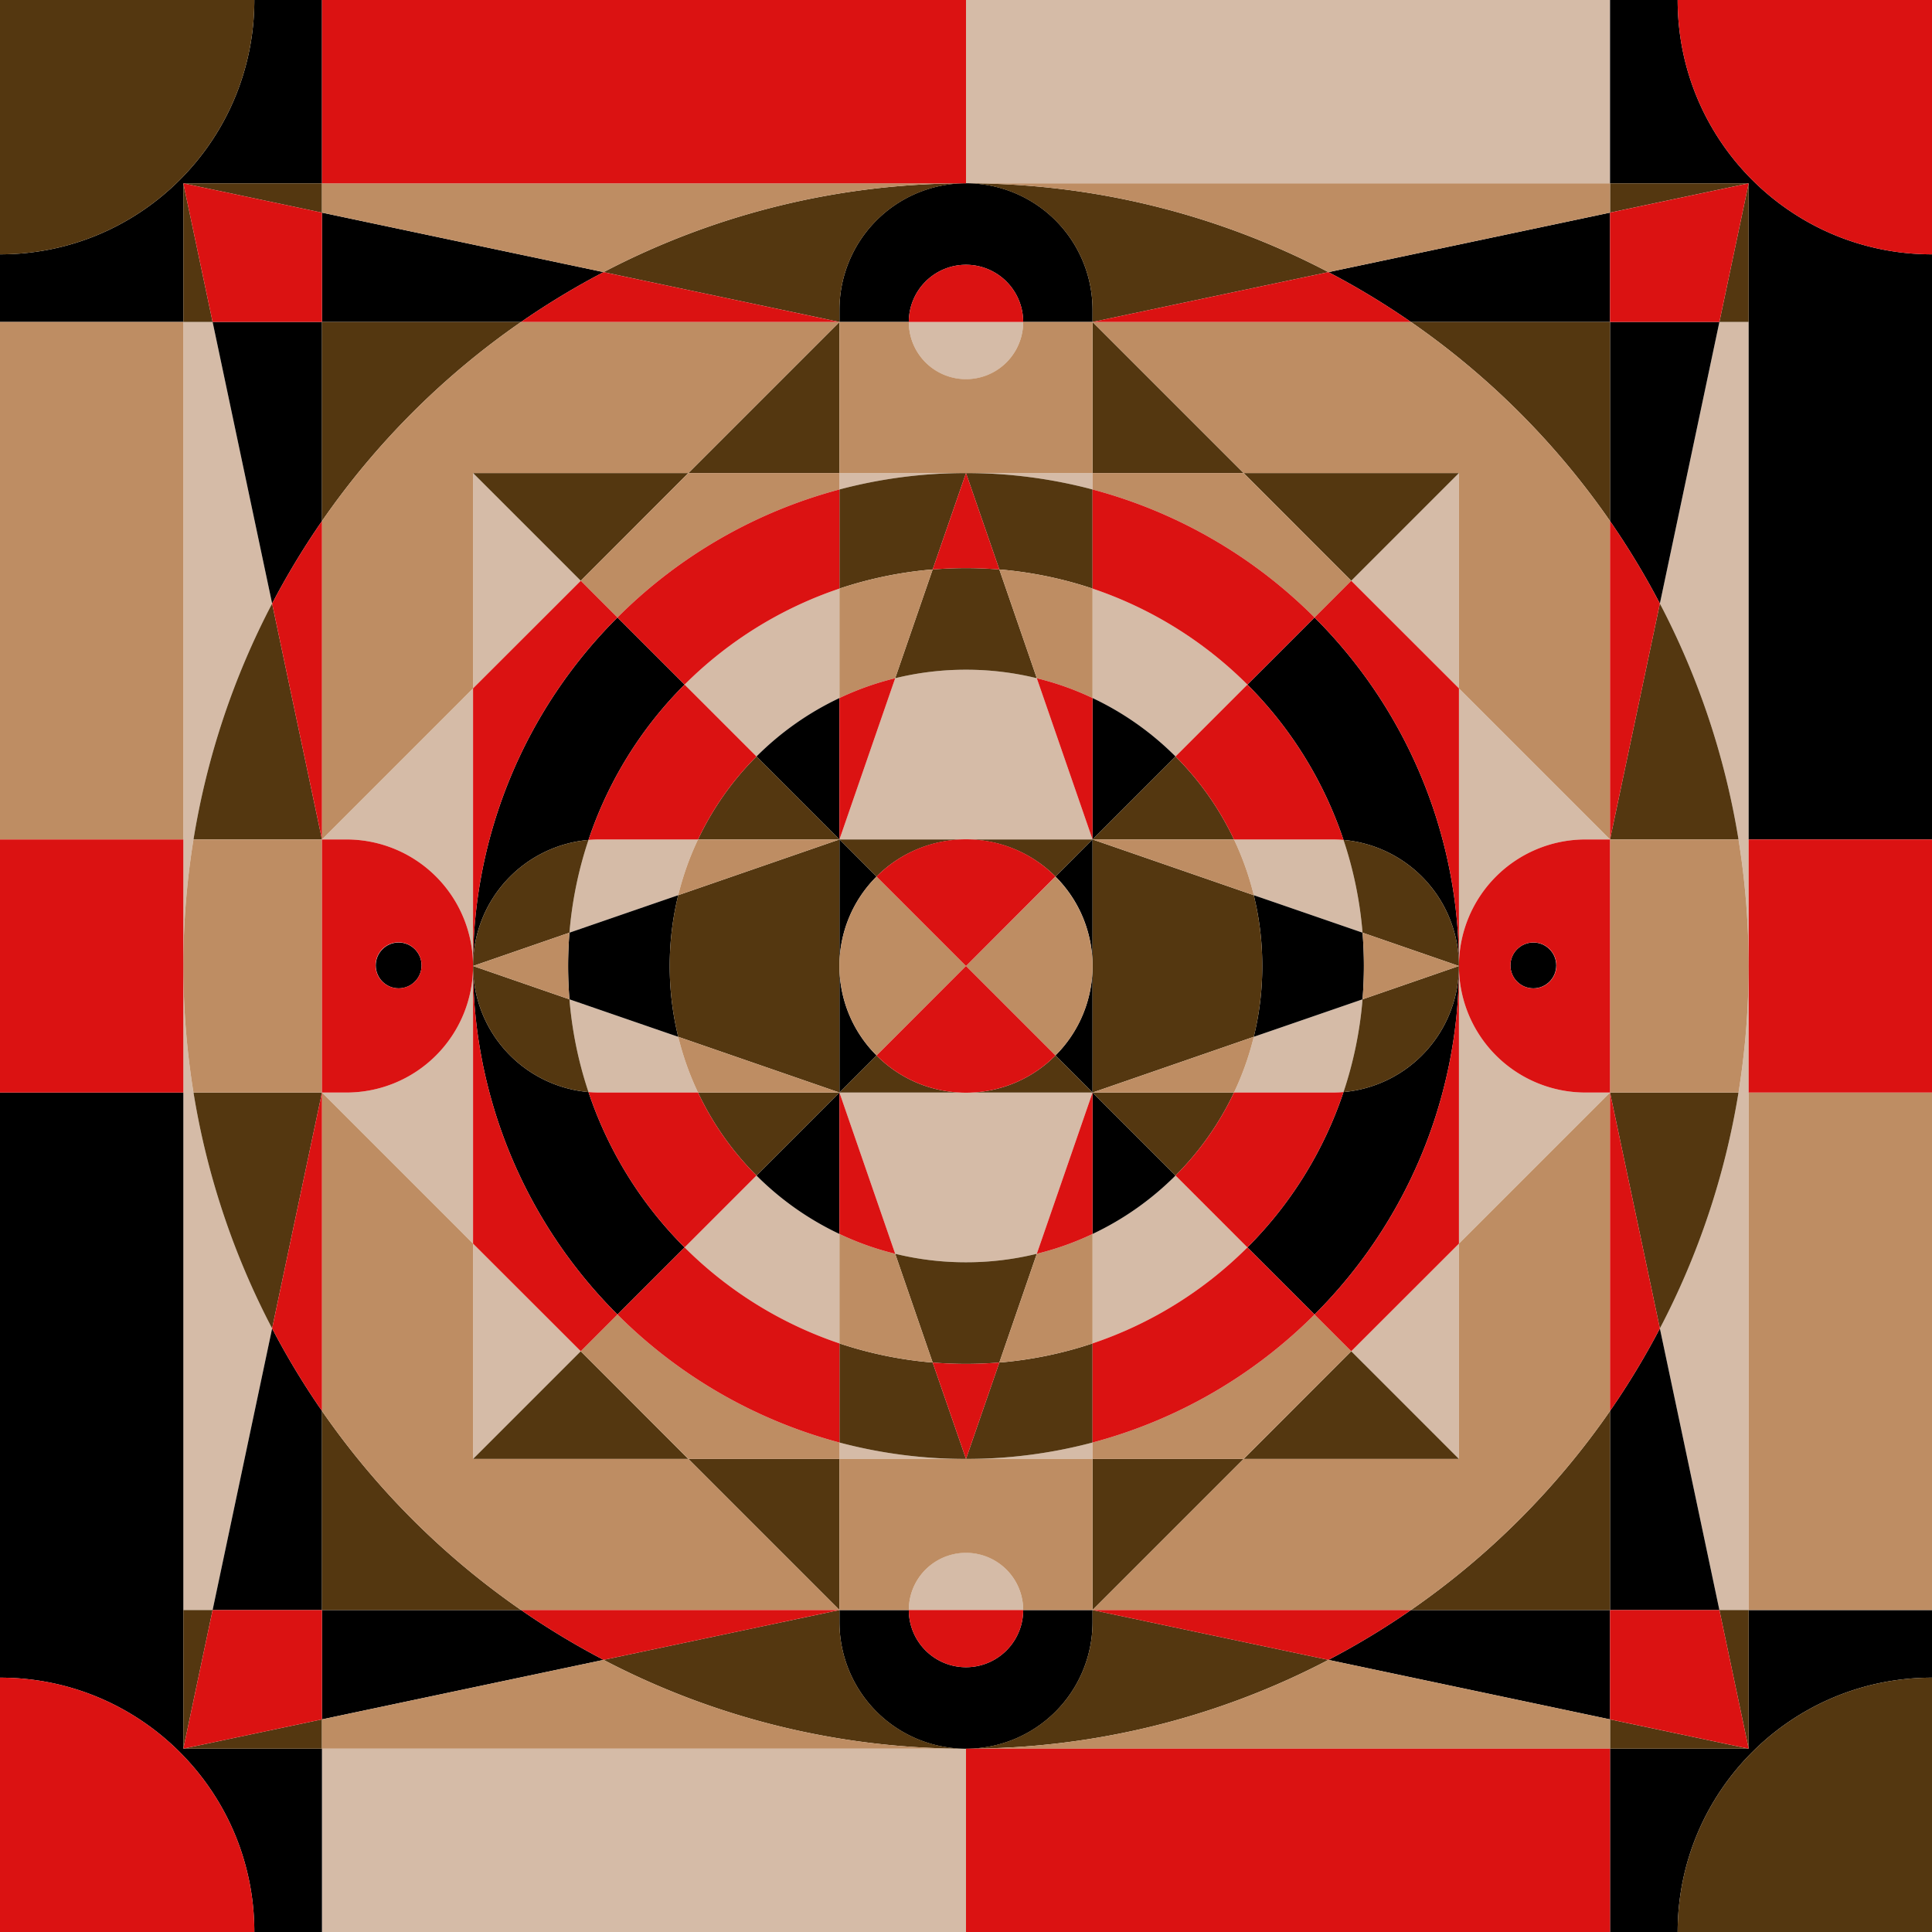
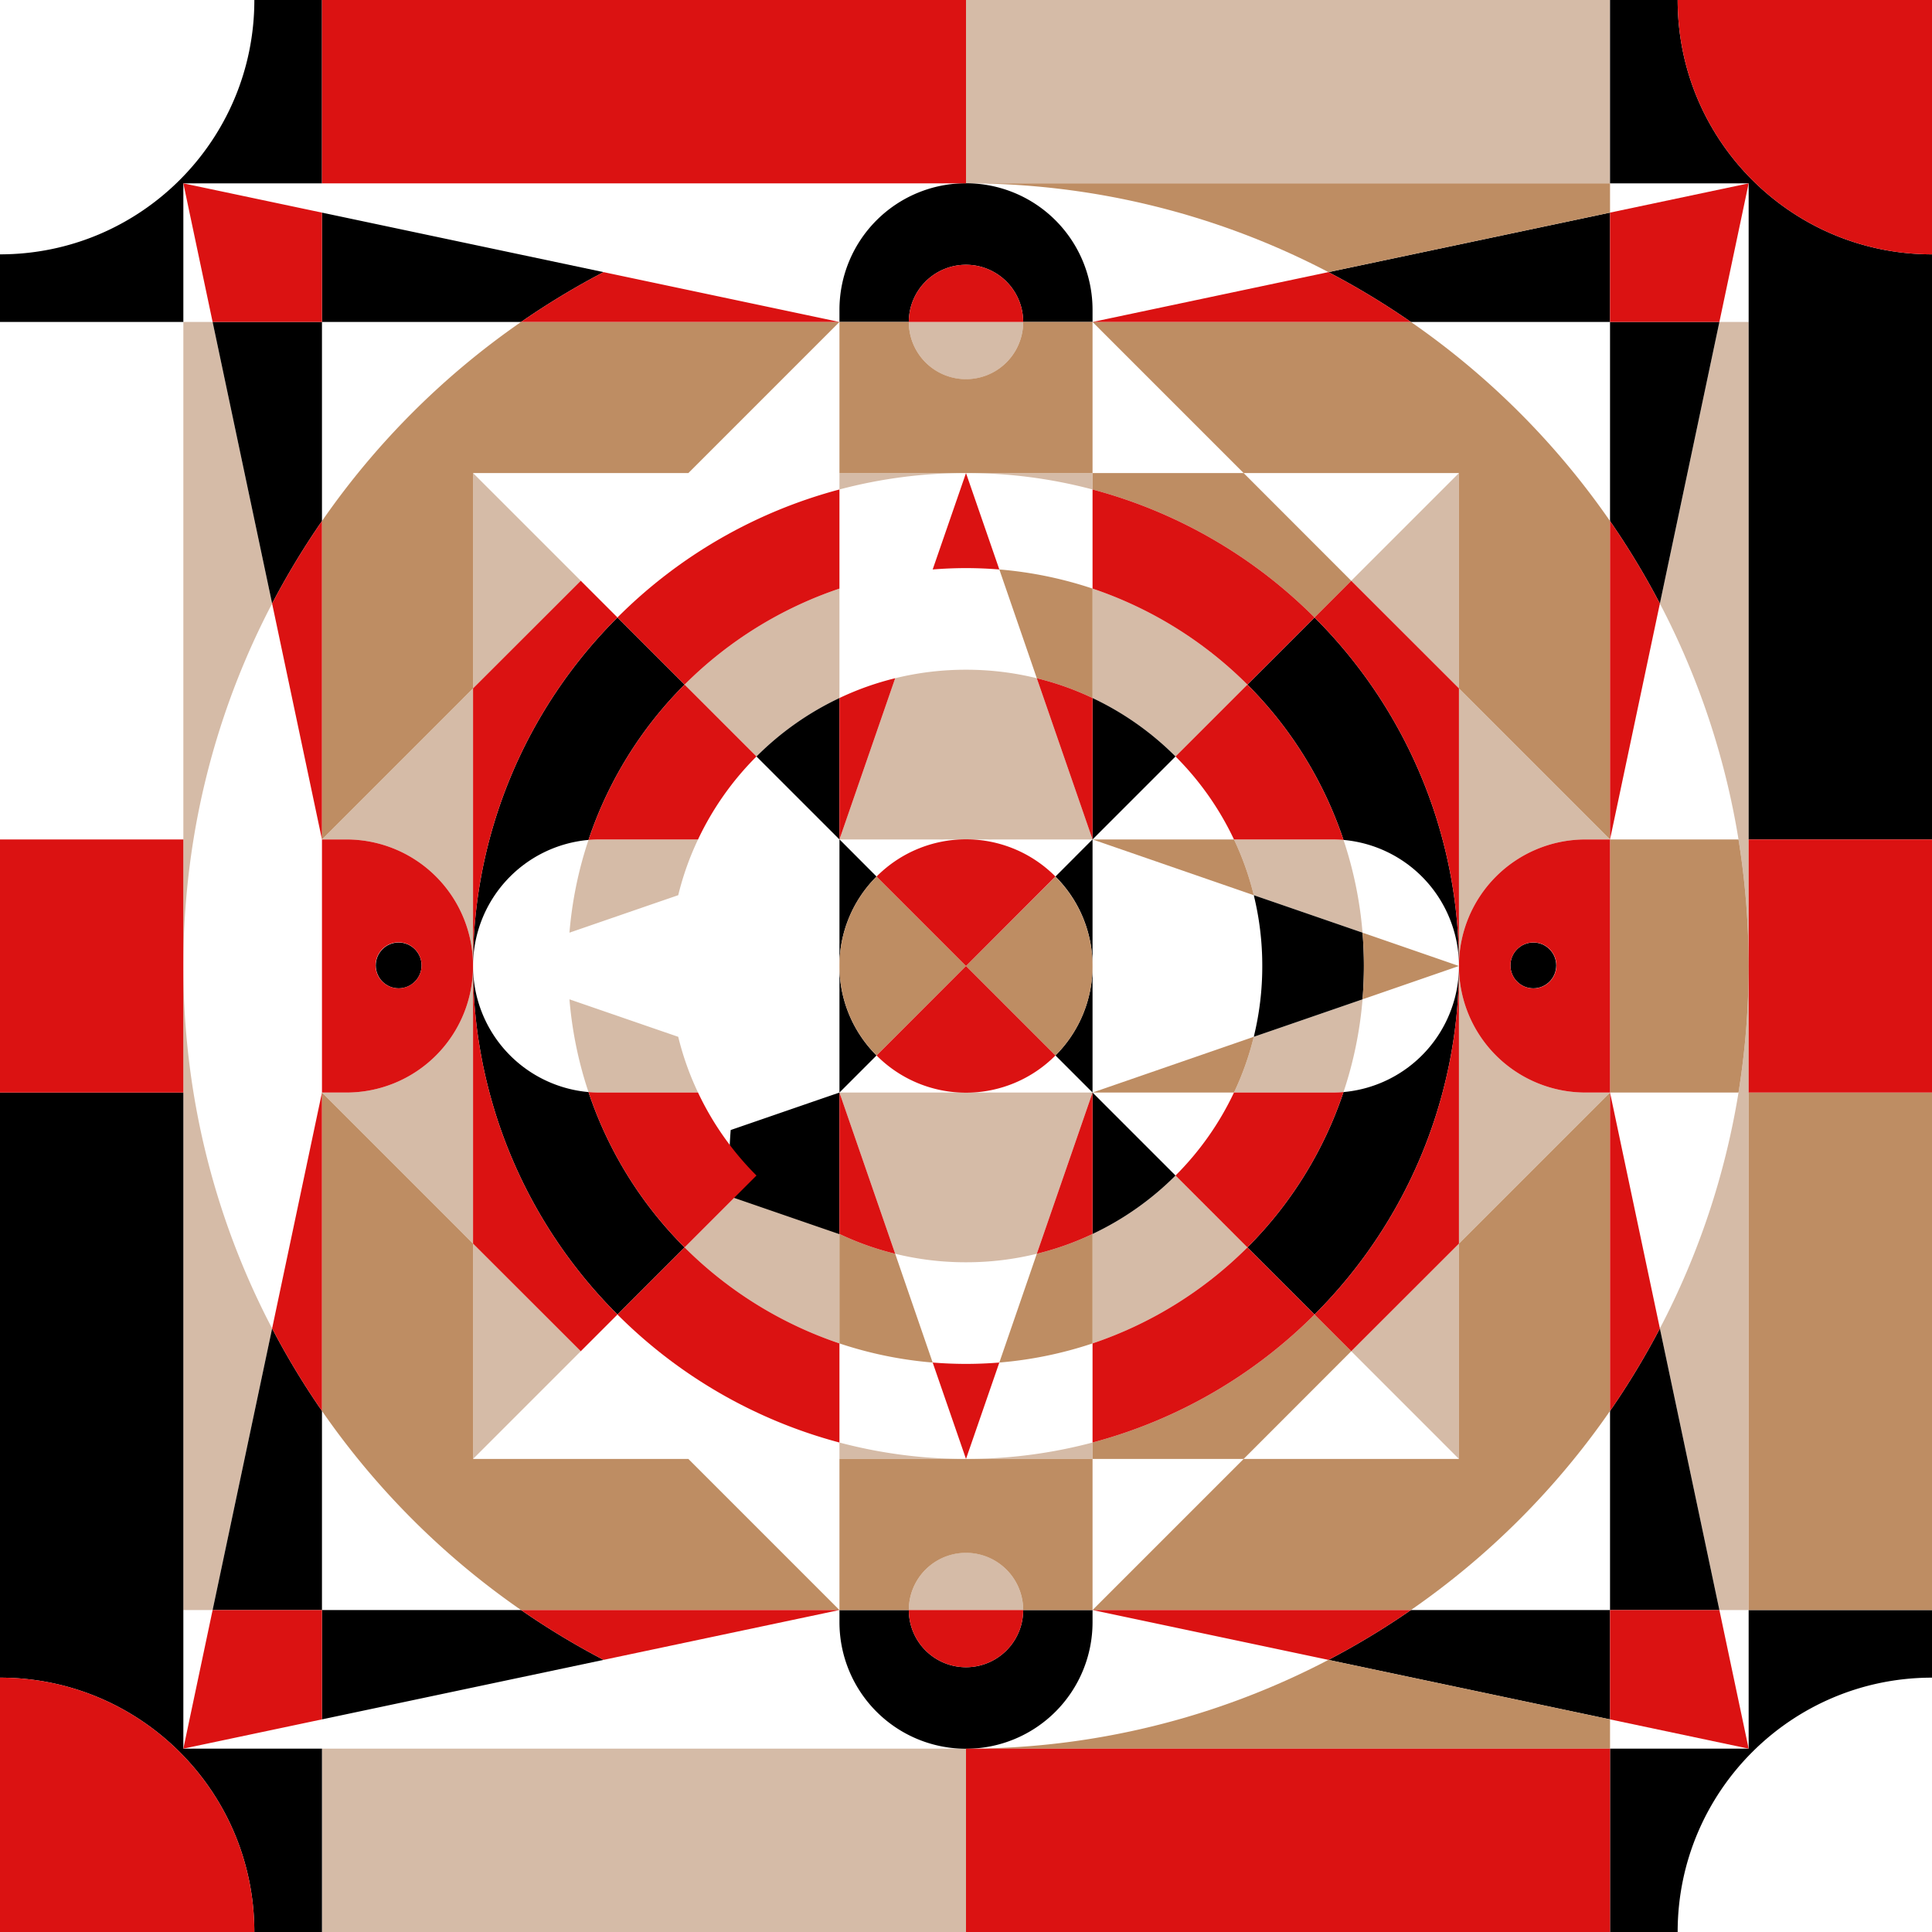
<svg xmlns="http://www.w3.org/2000/svg" viewBox="0 0 2000 2000">
  <g fill="#d5bba7">
    <path d="M1000 1810.2H333.3V2000H1000v-189.8zM189.8 333.3V1000a820.2 820.2 0 0 1 10.5-131 803.3 803.3 0 0 1 81.4-244.2l-61.6-291.5zM489.7 1000a131 131 0 0 1-131 131h-25.4l156.4 156.4zm0-287.4L333.3 869h25.4a131 131 0 0 1 131 131zM869 1277.4a305.5 305.5 0 0 1-85.9-60.5l-74.4 74.4a413.8 413.8 0 0 0 160.3 99.4zm0-554.8V609.3a413.8 413.8 0 0 0-160.3 99.4l74.4 74.4a305.5 305.5 0 0 1 85.9-60.5zm-189.6 342.9l-89.9-31a408.3 408.3 0 0 0 19.7 96c3.8.3 7.6.5 11.5.5h101.9a299.5 299.5 0 0 1-20.5-57.7zm0-131l22.7-7.8a299.5 299.5 0 0 1 20.5-57.7H620.7c-3.9 0-7.7.2-11.5.5a408.3 408.3 0 0 0-19.7 96zM869 489.7v17a509.7 509.7 0 0 1 131-17zM189.8 1000v666.7h30.3l61.6-291.5a803.3 803.3 0 0 1-81.4-244.2 820.2 820.2 0 0 1-10.5-131zM1000 392.6a59.3 59.3 0 0 0 59.2-59.3H940.8a59.3 59.3 0 0 0 59.2 59.3zm-510.3 97.1v222.9l111.5-111.4-111.5-111.5zM869 1493.3v17h131a509.7 509.7 0 0 1-131-17zm131-186.6a305.2 305.2 0 0 0 73.3-8.8L1131 1131H869l57.7 166.9a305.2 305.2 0 0 0 73.3 8.8z" />
    <path d="M489.7 1510.3l111.5-111.5-111.5-111.4v222.9zM1000 189.8h666.7V0H1000v189.8zm718.3 1185.4l61.6 291.5h30.3V1000a820.2 820.2 0 0 1-10.5 131 803.3 803.3 0 0 1-81.4 244.2zm61.6-1041.9l-61.6 291.5a803.3 803.3 0 0 1 81.4 244.2 820.2 820.2 0 0 1 10.5 131V333.3zM1510.3 1000v287.4l156.4-156.4h-25.4a131 131 0 0 1-131-131zm131-131h25.4l-156.4-156.4V1000a131 131 0 0 1 131-131zM1131 1277.4v113.3a413.8 413.8 0 0 0 160.3-99.4l-74.4-74.4a305.5 305.5 0 0 1-85.9 60.5zm0-554.8a305.5 305.5 0 0 1 85.9 60.5l74.4-74.4a413.8 413.8 0 0 0-160.3-99.4zm189.6 342.9l-22.7 7.8a299.5 299.5 0 0 1-20.5 57.7h101.9c3.9 0 7.7-.2 11.5-.5a408.3 408.3 0 0 0 19.7-96zm0-131l89.9 31a408.3 408.3 0 0 0-19.7-96c-3.8-.3-7.6-.5-11.5-.5h-101.9a299.5 299.5 0 0 1 20.5 57.7zM1131 506.7v-17h-131a509.7 509.7 0 0 1 131 17zm-.1 362.3h.1l-57.7-166.9a305.2 305.2 0 0 0-73.3-8.8 305.2 305.2 0 0 0-73.3 8.8L869 869h261.9zm267.9-267.8l111.5 111.4V489.7l-111.5 111.5zM1131 1510.3v-17a509.7 509.7 0 0 1-131 17zm-131 97.1a59.3 59.3 0 0 0-59.2 59.3h118.4a59.3 59.3 0 0 0-59.2-59.3zm510.3-97.1v-222.9l-111.5 111.4 111.5 111.5z" />
  </g>
-   <path d="M189.8 189.8h143.5V0h-70c0 145.4-117.9 263.3-263.3 263.3v70h189.8zM489.7 1000a508.4 508.4 0 0 0 149.5 360.8l69.5-69.5a412.1 412.1 0 0 1-99.5-160.8A131.1 131.1 0 0 1 489.7 1000zm119.5-130.5a412.1 412.1 0 0 1 99.5-160.8l-69.5-69.5A508.4 508.4 0 0 0 489.7 1000a131.1 131.1 0 0 1 119.5-130.5zM869 722.6a305.5 305.5 0 0 0-85.9 60.5L869 869zm0 408.4l-85.9 85.9a305.5 305.5 0 0 0 85.9 60.5zM702.1 926.7l-22.7 7.8-89.9 31c-.9 11.4-1.4 22.9-1.4 34.5s.5 23.1 1.4 34.5l89.9 31 22.7 7.8a305.2 305.2 0 0 1-8.8-73.3 305.2 305.2 0 0 1 8.8-73.3zM1000 274.1a59.2 59.2 0 0 1 59.2 59.2h71.8v-12.6a131 131 0 1 0-262 0v12.6h71.8a59.2 59.2 0 0 1 59.2-59.2z" />
+   <path d="M189.8 189.8h143.5V0h-70c0 145.4-117.9 263.3-263.3 263.3v70h189.8zM489.7 1000a508.4 508.4 0 0 0 149.5 360.8l69.5-69.5a412.1 412.1 0 0 1-99.5-160.8A131.1 131.1 0 0 1 489.7 1000zm119.5-130.5a412.1 412.1 0 0 1 99.5-160.8l-69.5-69.5A508.4 508.4 0 0 0 489.7 1000a131.1 131.1 0 0 1 119.5-130.5zM869 722.6a305.5 305.5 0 0 0-85.9 60.5L869 869zm0 408.4l-85.9 85.9a305.5 305.5 0 0 0 85.9 60.5zl-22.7 7.8-89.9 31c-.9 11.4-1.4 22.9-1.4 34.5s.5 23.1 1.4 34.5l89.9 31 22.7 7.8a305.2 305.2 0 0 1-8.8-73.3 305.2 305.2 0 0 1 8.8-73.3zM1000 274.1a59.2 59.2 0 0 1 59.2 59.2h71.8v-12.6a131 131 0 1 0-262 0v12.6h71.8a59.2 59.2 0 0 1 59.2-59.2z" />
  <circle cx="412.7" cy="999.4" r="23.7" />
  <path d="M333.3 333.3h206.1a810.3 810.3 0 0 1 85.4-51.6l-291.5-61.6zm-51.6 291.5a810.3 810.3 0 0 1 51.6-85.4V333.3H220.1zm-91.9 1185.4V1131H0v605.7c145.4 0 263.3 117.9 263.3 263.3h70v-189.8zm143.5-143.5v-206.1a810.3 810.3 0 0 1-51.6-85.4l-61.6 291.5h113.2v113.2l291.5-61.6a810.3 810.3 0 0 1-85.4-51.6zM869.1 869h-.1v130.9a130.3 130.3 0 0 1 38.4-92.5zm-.1 262l38.4-38.4a130.5 130.5 0 0 1-38.4-92.5zm1131-867.7c-145.4 0-263.3-117.9-263.3-263.3h-70v189.8h143.5V869H2000V263.3zM1510.3 1000a131.1 131.1 0 0 1-119.5 130.5 412.1 412.1 0 0 1-99.5 160.8l69.5 69.5a508.4 508.4 0 0 0 149.5-360.8zm0 0a508.4 508.4 0 0 0-149.5-360.8l-69.5 69.5a412.1 412.1 0 0 1 99.5 160.8 131.1 131.1 0 0 1 119.5 130.5zM1131 869l85.9-85.9a305.5 305.5 0 0 0-85.9-60.5zm0 408.4a305.5 305.5 0 0 0 85.9-60.5L1131 1131zm166.9-204.1l22.7-7.8 89.9-31c.9-11.4 1.4-22.9 1.4-34.5s-.5-23.1-1.4-34.5l-89.9-31-22.7-7.8a305.2 305.2 0 0 1 8.8 73.3 305.2 305.2 0 0 1-8.8 73.3z" />
  <circle cx="1587.3" cy="999.4" r="23.7" />
  <path d="M1666.7 333.3V220.1l-291.5 61.6a810.3 810.3 0 0 1 85.4 51.6Z" />
  <path d="M1718.3 624.8l61.6-291.5h-113.2v206.1a810.3 810.3 0 0 1 51.6 85.4zm-659.1 1041.9a59.2 59.2 0 1 1-118.4 0H869v12.6a131 131 0 1 0 262 0v-12.6zm751 143.5h-143.5V2000h70c0-145.4 117.9-263.3 263.3-263.3v-70h-189.8zm-143.5-143.5h113.2l-61.6-291.5a810.3 810.3 0 0 1-51.6 85.4v206.1h-206.1a810.3 810.3 0 0 1-85.4 51.6l291.5 61.6zM1131 869h-.1l-38.3 38.4a130.3 130.3 0 0 1 38.4 92.5zm0 262v-130.9a130.5 130.5 0 0 1-38.4 92.5l38.4 38.4z" />
  <g fill="#543710">
-     <path d="M263.3 0H0v263.3c145.4 0 263.3-117.9 263.3-263.3zm-43.2 333.3l-30.3-143.5v143.5h30.3zm113.2-113.2v-30.3H189.8l143.5 30.3zm0 910.9h-133a803.3 803.3 0 0 0 81.4 244.2l51.6-244.2zM869 1679.3v-169H712.6L869 1666.7l-244.2 51.6a806.9 806.9 0 0 0 375.2 91.9 131 131 0 0 1-131-130.9zM333.3 869l-51.6-244.2A803.3 803.3 0 0 0 200.3 869zM869 320.7a131 131 0 0 1 131-130.9 806.9 806.9 0 0 0-375.2 91.9L869 333.3zm0 169V333.3L712.6 489.7H869zm0 379.3l-85.9-85.9a305.5 305.5 0 0 0-60.5 85.9zm-85.9 347.9L869 1131H722.6a305.5 305.5 0 0 0 60.5 85.9zM1000 869a130.5 130.5 0 0 1 92.6 38.4l38.3-38.4H869.1l38.3 38.4A130.5 130.5 0 0 1 1000 869zm-510.3 131l99.8-34.5a408.3 408.3 0 0 1 19.7-96A131.1 131.1 0 0 0 489.7 1000zm0 0a131.1 131.1 0 0 0 119.5 130.5 408.3 408.3 0 0 1-19.7-96zm203.6 0a305.2 305.2 0 0 0 8.8 73.3L869 1131V869l-166.9 57.7a305.2 305.2 0 0 0-8.8 73.3zM1000 489.7a509.7 509.7 0 0 0-131 17v102.6a411.5 411.5 0 0 1 96.5-19.8l34.5-99.8zm-34.5 99.8l-31 89.9-7.8 22.7a305.2 305.2 0 0 1 73.3-8.8 305.2 305.2 0 0 1 73.3 8.8l-7.8-22.7-31-89.9c-11.4-.9-22.9-1.4-34.5-1.4s-23.1.5-34.5 1.4zm-632.2-50.1a814 814 0 0 1 206.1-206.1H333.3zm267.9 61.8l111.4-111.5H489.7l111.5 111.5zM869 1493.3a509.7 509.7 0 0 0 131 17l-34.5-99.8a411.5 411.5 0 0 1-96.5-19.8zm-648.9 173.4h-30.3v143.5l30.3-143.5zm-30.3 143.5h143.5v-30.3l-143.5 30.3zm143.5-349.6v206.1h206.1a814 814 0 0 1-206.1-206.1zm156.4 49.7h222.9l-111.4-111.5-111.5 111.5zM1000 1131h131l-38.4-38.4a130.5 130.5 0 0 1-185.2 0L869 1131zm810.2-797.7V189.8l-30.3 143.5h30.3zm-143.5-143.5v30.3l143.5-30.3h-143.5zm51.6 1185.4a803.3 803.3 0 0 0 81.4-244.2h-133zM1131 1666.7l156.4-156.4H1131v169a131 131 0 0 1-131 130.9 806.9 806.9 0 0 0 375.2-91.9l-244.2-51.6zM1666.7 869h133a803.3 803.3 0 0 0-81.4-244.2zM1131 320.7v12.6l244.2-51.6a806.9 806.9 0 0 0-375.2-91.9 131 131 0 0 1 131 130.9zm156.4 169L1131 333.3v156.4h156.4zm-70.5 293.4L1131 869h146.4a305.5 305.5 0 0 0-60.5-85.9zM1131 1131l85.9 85.9a305.5 305.5 0 0 0 60.5-85.9zm259.8-261.5a408.3 408.3 0 0 1 19.7 96l99.8 34.5a131.1 131.1 0 0 0-119.5-130.5zm119.5 130.5l-99.8 34.5a408.3 408.3 0 0 1-19.7 96 131.1 131.1 0 0 0 119.5-130.5zm-203.6 0a305.2 305.2 0 0 0-8.8-73.3L1131 869v262l166.9-57.7a305.2 305.2 0 0 0 8.8-73.3zM1131 506.7a509.7 509.7 0 0 0-131-17l34.5 99.8a411.5 411.5 0 0 1 96.5 19.8zm535.7 32.7V333.3h-206.1a814 814 0 0 1 206.1 206.1z" />
-     <path d="M1510.3 489.7h-222.9l111.4 111.5 111.5-111.5zM1131 1493.3v-102.6a411.5 411.5 0 0 1-96.5 19.8l-34.5 99.8a509.7 509.7 0 0 0 131-17zm-96.5-82.8l31-89.9 7.8-22.7a305.2 305.2 0 0 1-73.3 8.8 305.2 305.2 0 0 1-73.3-8.8l7.8 22.7 31 89.9c11.4.9 22.9 1.4 34.5 1.4s23.1-.5 34.5-1.4zm775.7 399.7v-143.5h-30.3l30.3 143.5zm0 0l-143.5-30.3v30.3h143.5zm-73.5 189.8H2000v-263.3c-145.4 0-263.3 117.9-263.3 263.3zm-276.1-333.3h206.1v-206.1a814 814 0 0 1-206.1 206.1zm-61.8-267.9l-111.4 111.5h222.9l-111.5-111.5z" />
-   </g>
+     </g>
  <g fill="#be8d63">
-     <path d="M0 333.3h189.8v535.69H0zm1000-143.5H333.3v30.3l291.5 61.6a806.9 806.9 0 0 1 375.2-91.9zM333.3 1779.9v30.3H1000a806.9 806.9 0 0 1-375.2-91.9zM601.2 601.2l38 38A509.6 509.6 0 0 1 869 506.7v-17H712.6zm38 759.6l-38 38 111.4 111.5H869v-17a510.1 510.1 0 0 1-229.8-132.5zm62.9-434.1L869 869H722.6a299.5 299.5 0 0 0-20.5 57.7zm20.5 204.3H869l-166.9-57.7a299.5 299.5 0 0 0 20.5 57.7zM589.5 965.5l-99.8 34.5 99.8 34.5c-.9-11.4-1.4-22.9-1.4-34.5s.5-23.1 1.4-34.5zm345-286.1l31-89.9a411.5 411.5 0 0 0-96.5 19.8v113.3a299.5 299.5 0 0 1 57.7-20.5zM189.8 1000a820.2 820.2 0 0 0 10.5 131h133V869h-133a820.2 820.2 0 0 0-10.5 131z" />
    <path d="M539.4 333.3a814 814 0 0 0-206.1 206.1V869l156.4-156.4V489.7h222.9L869 333.3zM869 1390.7a411.5 411.5 0 0 0 96.5 19.8l-31-89.9-7.8-22.7a299.5 299.5 0 0 1-57.7-20.5zm-379.3 119.6v-222.9L333.3 1131v329.6a814 814 0 0 0 206.1 206.1H869l-156.4-156.4zM869 1000a130.5 130.5 0 0 0 38.4 92.5l92.6-92.5 92.6 92.6a130.5 130.5 0 0 0 38.4-92.5 130.3 130.3 0 0 0-38.4-92.5L1000 1000l-92.6-92.6a130.3 130.3 0 0 0-38.4 92.5zm941.2 131H2000v535.69h-189.8zm-143.5-910.9v-30.3H1000a806.9 806.9 0 0 1 375.2 91.9zM1000 1810.2h666.7v-30.3l-291.5-61.6a806.9 806.9 0 0 1-375.2 91.9zm131-1303.5a509.6 509.6 0 0 1 229.8 132.5l38-38-111.4-111.5H1131zm267.8 892.1l-38-38a510.1 510.1 0 0 1-229.8 132.5v17h156.4zM1131 869l166.9 57.7a299.5 299.5 0 0 0-20.5-57.7zm0 262h146.4a299.5 299.5 0 0 0 20.5-57.7L1131 1131zm279.5-96.5l99.8-34.5-99.8-34.5c.9 11.4 1.4 22.9 1.4 34.5s-.5 23.1-1.4 34.5zm-351.3-701.2a59.2 59.2 0 1 1-118.4 0H869v156.4h262V333.3zm6.3 346.1l7.8 22.7a299.5 299.5 0 0 1 57.7 20.5V609.3a411.5 411.5 0 0 0-96.5-19.8zm744.7 320.6a820.2 820.2 0 0 0-10.5-131h-133v262h133a820.2 820.2 0 0 0 10.5-131zm-349.6-666.7H1131l156.4 156.4h222.9v222.9L1666.7 869V539.4a814 814 0 0 0-206.1-206.1zm-401.4 1333.4h71.8v-156.4H869v156.4h71.8a59.2 59.2 0 1 1 118.4 0zm6.3-346.1l-31 89.9a411.5 411.5 0 0 0 96.5-19.8v-113.3a299.5 299.5 0 0 1-57.7 20.5z" />
    <path d="M1460.6 1666.7a814 814 0 0 0 206.1-206.1V1131l-156.4 156.4v222.9h-222.9L1131 1666.7Z" />
  </g>
  <g fill="#db1212">
    <path d="M1000 189.8V0H333.3v189.8H1000zM489.7 1287.4l111.5 111.4 38-38A508.4 508.4 0 0 1 489.7 1000zm0-574.8V1000a508.4 508.4 0 0 1 149.5-360.8l-38-38zm149.5 648.2A510.1 510.1 0 0 0 869 1493.3v-102.6a413.8 413.8 0 0 1-160.3-99.4zM869 506.7a509.6 509.6 0 0 0-229.8 132.5l69.5 69.5A413.8 413.8 0 0 1 869 609.3zM722.6 1131H620.7c-3.9 0-7.7-.2-11.5-.5a412.1 412.1 0 0 0 99.5 160.8l74.4-74.4a305.5 305.5 0 0 1-60.5-85.9zM620.7 869h101.9a305.5 305.5 0 0 1 60.5-85.9l-74.4-74.4a412.1 412.1 0 0 0-99.5 160.8c3.8-.3 7.6-.5 11.5-.5zm306-166.9a299.5 299.5 0 0 0-57.7 20.5V869zm73.3-114c11.6 0 23.1.5 34.5 1.4l-34.5-99.8-34.5 99.8c11.4-.9 22.9-1.4 34.5-1.4zM189.8 1000V869H0v262h189.8v-131z" />
    <path d="M358.7 869h-25.4v262h25.4a131 131 0 1 0 0-262zm54 154.1a23.8 23.8 0 1 1 23.7-23.7 23.7 23.7 0 0 1-23.7 23.7zm528.1-689.8h118.4a59.2 59.2 0 0 0-118.4 0zm-607.5 0V220.1l-143.5-30.3 30.3 143.5h113.2zm291.5-51.6a810.3 810.3 0 0 0-85.4 51.6H869zM281.7 624.8L333.3 869V539.4a810.3 810.3 0 0 0-51.6 85.4zM869 1131v146.4a299.5 299.5 0 0 0 57.7 20.5L869 1131zM0 1736.7V2000h263.3c0-145.4-117.9-263.3-263.3-263.3zm539.4-70a810.3 810.3 0 0 0 85.4 51.6l244.2-51.6H539.4zm-257.7-291.5a810.3 810.3 0 0 0 51.6 85.4V1131zm-91.9 435l143.5-30.3v-113.2H220.1l-30.3 143.5zM1000 1000l92.6-92.6a130.5 130.5 0 0 0-185.2 0zm0 810.2V2000h666.7v-189.8H1000zM1736.7 0c0 145.4 117.9 263.3 263.3 263.3V0zm-226.4 1000a508.4 508.4 0 0 1-149.5 360.8l38 38 111.5-111.4zm0-287.4l-111.5-111.4-38 38a508.4 508.4 0 0 1 149.5 360.8zM1131 1390.7v102.6a510.1 510.1 0 0 0 229.8-132.5l-69.5-69.5a413.8 413.8 0 0 1-160.3 99.4zm229.8-751.5A509.6 509.6 0 0 0 1131 506.7v102.6a413.8 413.8 0 0 1 160.3 99.4z" />
    <path d="M1379.3 1131h-101.9a305.5 305.5 0 0 1-60.5 85.9l74.4 74.4a412.1 412.1 0 0 0 99.5-160.8c-3.8.3-7.6.5-11.5.5zm-101.9-262h101.9c3.9 0 7.7.2 11.5.5a412.1 412.1 0 0 0-99.5-160.8l-74.4 74.4a305.5 305.5 0 0 1 60.5 85.9zm-146.4 0V722.6a299.5 299.5 0 0 0-57.7-20.5L1131 869zm679.2 131v131H2000V869h-189.8v131zm-168.9 131h25.4V869h-25.4a131 131 0 1 0 0 262zm-54-155.4a23.8 23.8 0 1 1-23.7 23.8 23.8 23.8 0 0 1 23.7-23.8zm222.9-785.8l-143.5 30.3v113.2h113.2l30.3-143.5zm-435 91.9L1131 333.3h329.6a810.3 810.3 0 0 0-85.4-51.6zm291.5 257.7V869l51.6-244.2a810.3 810.3 0 0 0-51.6-85.4zM1131 1131l-57.7 166.9a299.5 299.5 0 0 0 57.7-20.5zm-131 280.9c-11.6 0-23.1-.5-34.5-1.4l34.5 99.8 34.5-99.8c-11.4.9-22.9 1.4-34.5 1.4zm59.2 254.8H940.8a59.2 59.2 0 1 0 118.4 0zm71.8 0l244.2 51.6a810.3 810.3 0 0 0 85.4-51.6zm535.7-535.7v329.6a810.3 810.3 0 0 0 51.6-85.4l-51.6-244.2zm0 535.7v113.2l143.5 30.3-30.3-143.5h-113.2zM1000 1000l-92.6 92.6a130.5 130.5 0 0 0 185.2 0z" />
  </g>
</svg>